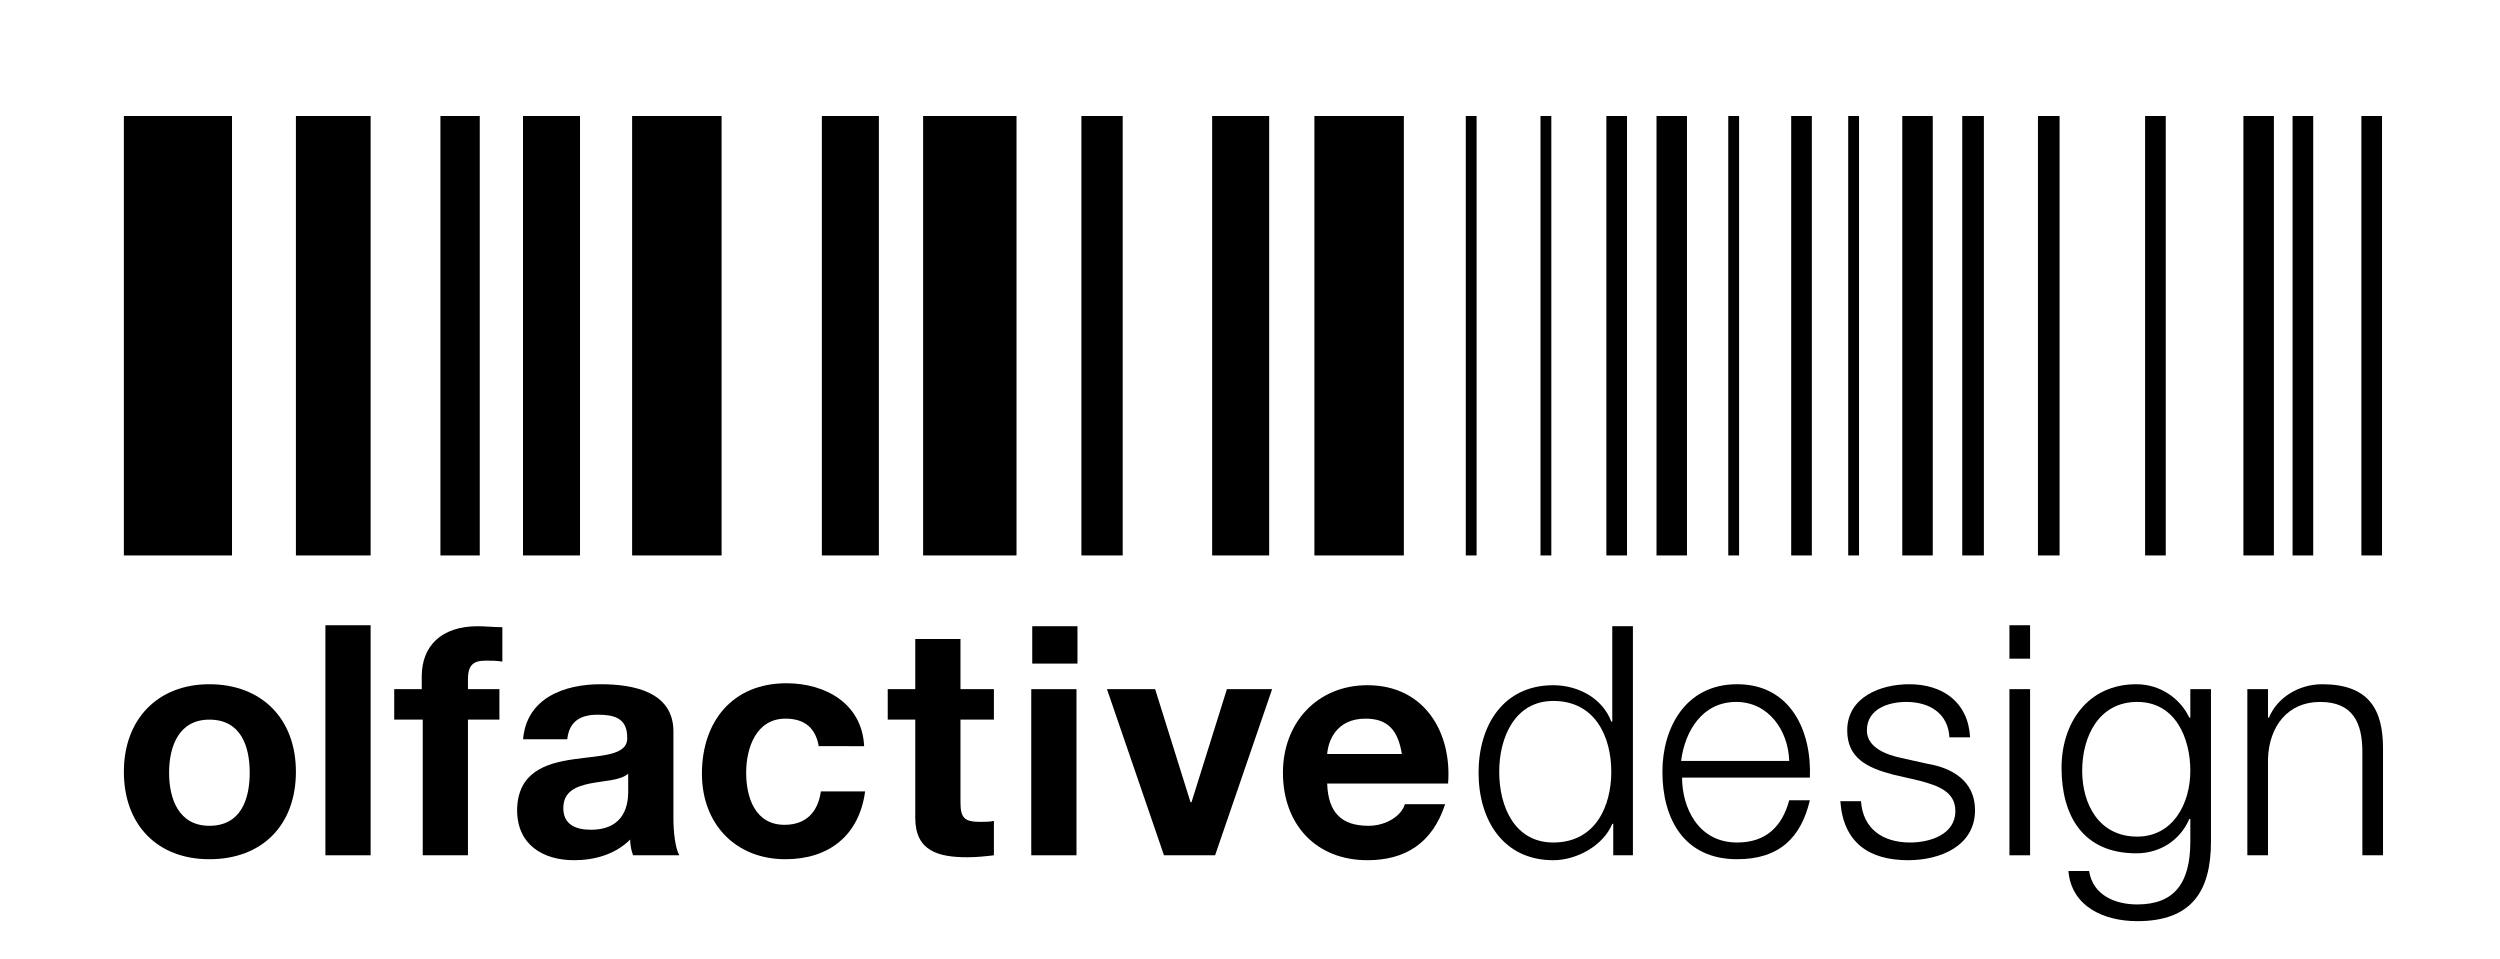
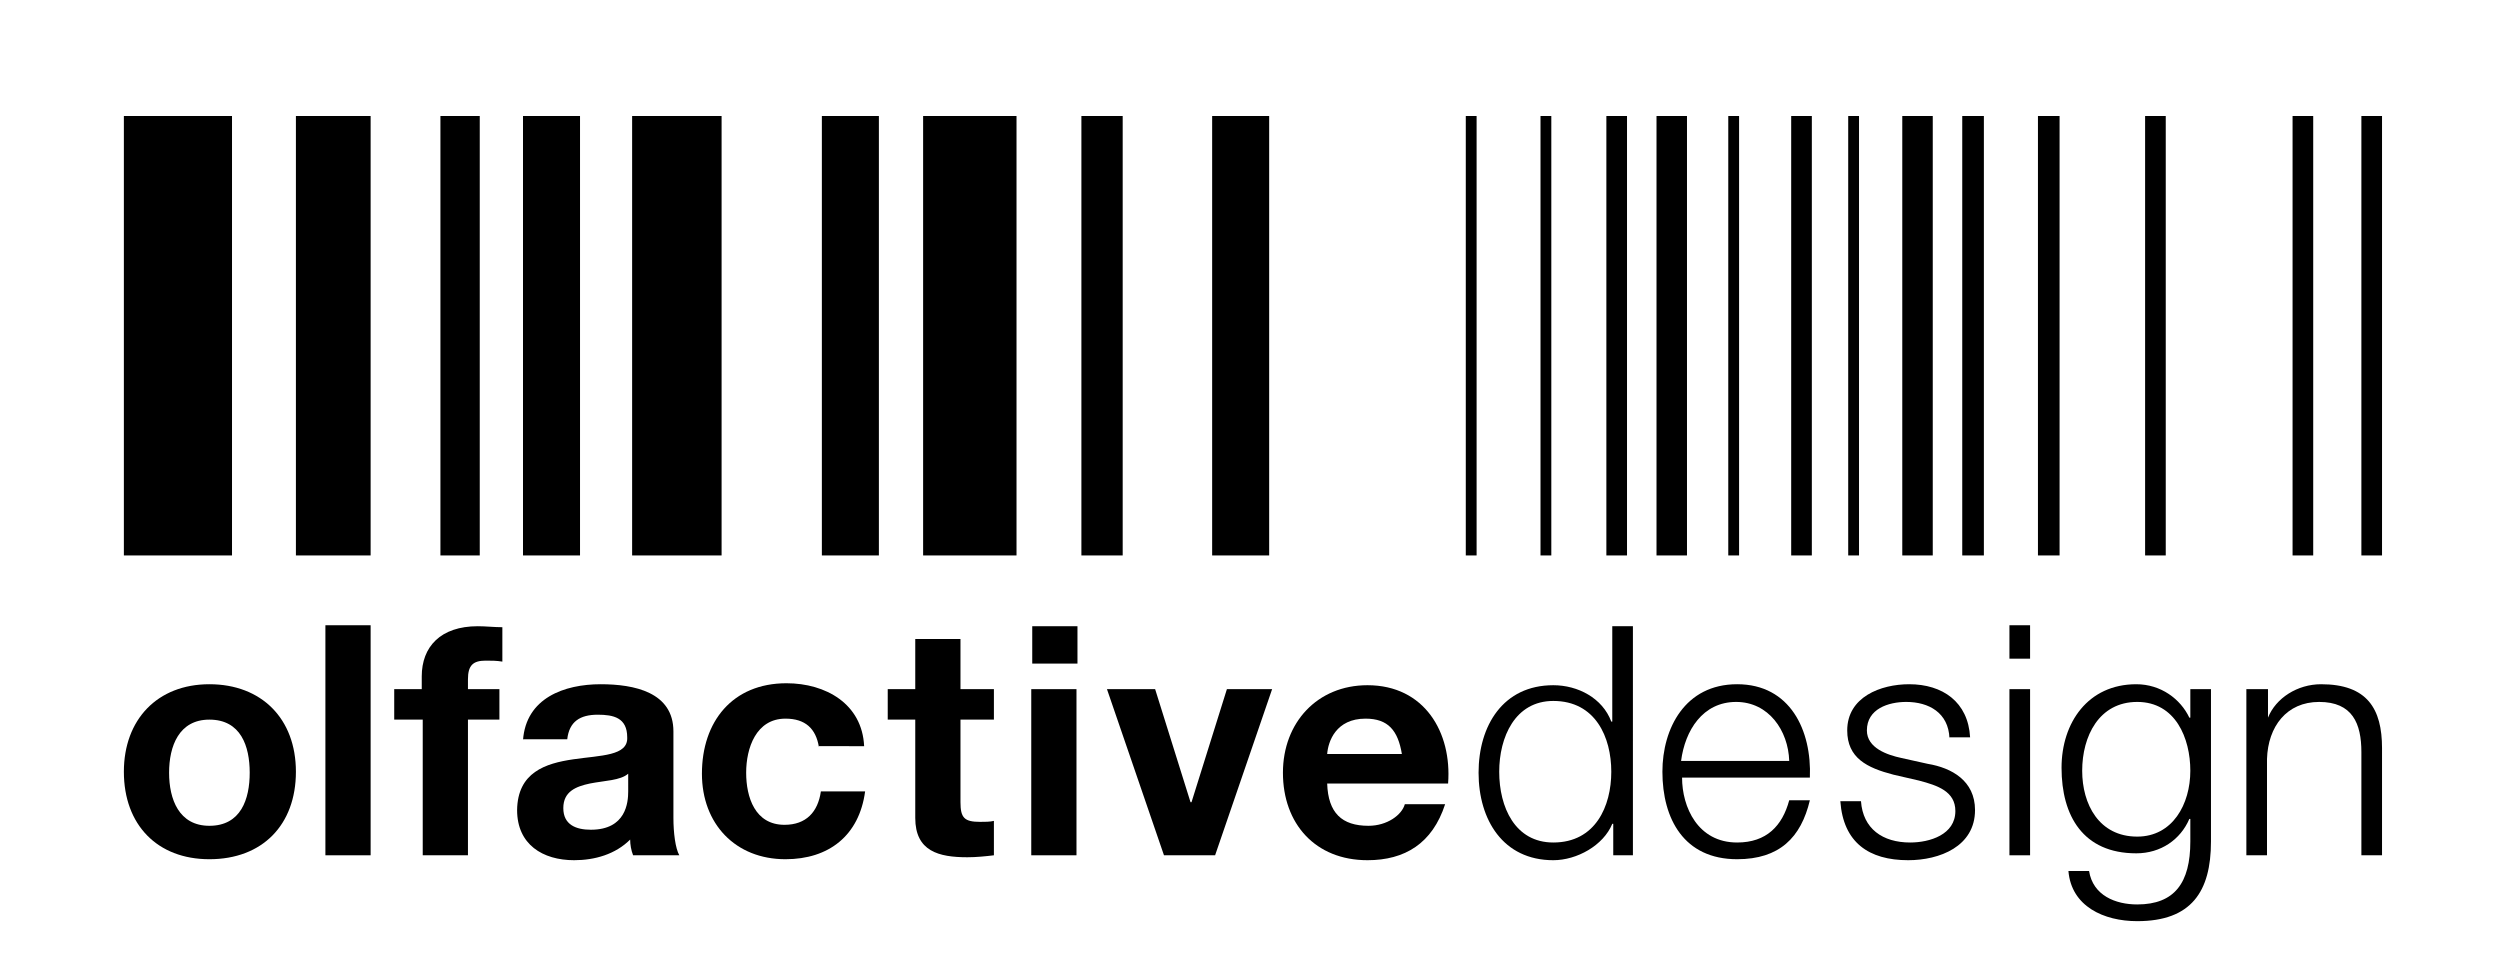
<svg xmlns="http://www.w3.org/2000/svg" version="1.0" x="0px" y="0px" viewBox="0 0 254.3 97.6" style="enable-background:new 0 0 254.3 97.6;" xml:space="preserve">
  <style type="text/css">
	.st0{display:none;}
	.st1{display:inline;}
</style>
  <g id="Barcode">
    <rect x="12.6" y="11.8" width="11" height="44.7" />
    <rect x="44.8" y="11.8" width="4" height="44.7" />
    <rect x="30.1" y="11.8" width="7.6" height="44.7" />
    <rect x="110" y="11.8" width="4.2" height="44.7" />
    <rect x="53.2" y="11.8" width="5.8" height="44.7" />
    <rect x="123.3" y="11.8" width="5.8" height="44.7" />
    <rect x="64.3" y="11.8" width="9.1" height="44.7" />
-     <rect x="133.7" y="11.8" width="9.1" height="44.7" />
    <rect x="83.6" y="11.8" width="5.8" height="44.7" />
    <rect x="93.9" y="11.8" width="9.5" height="44.7" />
    <rect x="193.5" y="11.8" width="3.1" height="44.7" />
-     <rect x="228.2" y="11.8" width="3.1" height="44.7" />
    <rect x="168.5" y="11.8" width="3.1" height="44.7" />
    <rect x="199.6" y="11.8" width="2.2" height="44.7" />
    <rect x="207.3" y="11.8" width="2.2" height="44.7" />
    <rect x="218.2" y="11.8" width="2.1" height="44.7" />
    <rect x="188" y="11.8" width="1.1" height="44.7" />
    <rect x="175.8" y="11.8" width="1.1" height="44.7" />
    <rect x="156.7" y="11.8" width="1.1" height="44.7" />
    <rect x="149.1" y="11.8" width="1.1" height="44.7" />
    <rect x="233.2" y="11.8" width="2.1" height="44.7" />
    <rect x="240.2" y="11.8" width="2.1" height="44.7" />
    <rect x="163.4" y="11.8" width="2.1" height="44.7" />
    <rect x="182.2" y="11.8" width="2.1" height="44.7" />
  </g>
  <g id="OD">
    <g>
      <path d="M21.3,69.6c5.3,0,8.8,3.5,8.8,8.9c0,5.4-3.4,8.9-8.8,8.9c-5.3,0-8.7-3.5-8.7-8.9C12.6,73.2,16,69.6,21.3,69.6z M21.3,84    c3.2,0,4.1-2.7,4.1-5.4c0-2.7-0.9-5.4-4.1-5.4c-3.1,0-4.1,2.7-4.1,5.4C17.2,81.3,18.2,84,21.3,84z" />
      <path d="M33.1,63.6h4.6V87h-4.6V63.6z" />
      <path d="M42.9,73.2h-2.8v-3.1h2.8v-1.3c0-3,1.9-5.1,5.7-5.1c0.8,0,1.7,0.1,2.5,0.1v3.5c-0.6-0.1-1.1-0.1-1.7-0.1    c-1.3,0-1.8,0.5-1.8,1.9v1h3.2v3.1h-3.2V87h-4.6V73.2z" />
      <path d="M53.2,75.3c0.3-4.3,4.2-5.7,7.9-5.7c3.4,0,7.4,0.8,7.4,4.8v8.8c0,1.5,0.2,3.1,0.6,3.8h-4.7c-0.2-0.5-0.3-1.1-0.3-1.6    c-1.5,1.5-3.6,2.1-5.7,2.1c-3.2,0-5.8-1.6-5.8-5.1c0.1-7.7,11.4-3.6,11.2-7.4c0-2-1.4-2.3-3-2.3c-1.8,0-2.9,0.7-3.1,2.5H53.2z     M63.9,78.7c-0.8,0.7-2.4,0.7-3.9,1c-1.4,0.3-2.7,0.8-2.7,2.5c0,1.7,1.3,2.2,2.8,2.2c3.6,0,3.8-2.8,3.8-3.9V78.7z" />
      <path d="M83.3,76c-0.3-1.9-1.4-2.9-3.4-2.9c-3,0-4,3-4,5.5c0,2.5,0.9,5.3,3.9,5.3c2.2,0,3.4-1.3,3.7-3.4h4.5    c-0.6,4.5-3.7,6.9-8.1,6.9c-5.1,0-8.5-3.6-8.5-8.7c0-5.3,3.1-9.2,8.6-9.2c4,0,7.7,2.1,7.9,6.4H83.3z" />
      <path d="M97.7,70.1h3.4v3.1h-3.4v8.4c0,1.6,0.4,2,2,2c0.5,0,1,0,1.4-0.1V87c-0.8,0.1-1.8,0.2-2.7,0.2c-2.9,0-5.3-0.6-5.3-4v-10    h-2.8v-3.1h2.8V65h4.6V70.1z" />
      <path d="M109.6,67.5h-4.6v-3.8h4.6V67.5z M104.9,70.1h4.6V87h-4.6V70.1z" />
      <path d="M123.6,87h-5.2l-5.8-16.9h4.9l3.6,11.5h0.1l3.6-11.5h4.6L123.6,87z" />
      <path d="M135,79.7c0.1,3,1.5,4.3,4.2,4.3c1.9,0,3.4-1.1,3.7-2.2h4.1c-1.3,4-4.1,5.7-7.9,5.7c-5.3,0-8.6-3.7-8.6-8.9    c0-5.1,3.5-8.9,8.6-8.9c5.8,0,8.6,4.8,8.2,10H135z M142.6,76.7c-0.4-2.4-1.4-3.6-3.7-3.6c-3,0-3.8,2.3-3.9,3.6H142.6z" />
      <path d="M166,87h-1.9v-3.2H164c-0.9,2.2-3.6,3.7-6,3.7c-5.1,0-7.6-4.1-7.6-8.9c0-4.8,2.5-8.9,7.6-8.9c2.5,0,5,1.3,5.9,3.7h0.1    v-9.7h2.1V87z M158,85.7c4.3,0,5.9-3.7,5.9-7.2c0-3.5-1.6-7.2-5.9-7.2c-3.9,0-5.5,3.7-5.5,7.2C152.5,82.1,154.1,85.7,158,85.7z" />
      <path d="M171.1,79.1c0,3,1.6,6.6,5.6,6.6c3,0,4.6-1.7,5.3-4.3h2.1c-0.9,3.8-3.1,6-7.4,6c-5.4,0-7.6-4.1-7.6-8.9    c0-4.4,2.3-8.9,7.6-8.9c5.4,0,7.6,4.7,7.4,9.5H171.1z M182,77.4c-0.1-3.1-2.1-6-5.4-6c-3.4,0-5.2,2.9-5.6,6H182z" />
      <path d="M198.3,75.1c-0.1-2.6-2.1-3.7-4.4-3.7c-1.8,0-4,0.7-4,2.9c0,1.8,2.1,2.5,3.5,2.8l2.7,0.6c2.4,0.4,4.8,1.7,4.8,4.7    c0,3.7-3.6,5.1-6.8,5.1c-4,0-6.6-1.8-6.9-6h2.1c0.2,2.8,2.2,4.2,5,4.2c2,0,4.6-0.8,4.6-3.2c0-2-1.8-2.6-3.7-3.1l-2.6-0.6    c-2.7-0.7-4.7-1.7-4.7-4.5c0-3.4,3.4-4.7,6.3-4.7c3.4,0,6,1.8,6.2,5.4H198.3z" />
      <path d="M204.4,63.6h2.1V67h-2.1V63.6z M204.4,70.1h2.1V87h-2.1V70.1z" />
      <path d="M224.9,85.6c0,5.1-2,8.1-7.5,8.1c-3.4,0-6.7-1.5-7-5.1h2.1c0.4,2.5,2.7,3.4,4.9,3.4c3.8,0,5.4-2.2,5.4-6.4v-2.3h-0.1    c-0.9,2.1-2.9,3.5-5.4,3.5c-5.4,0-7.6-3.8-7.6-8.7c0-4.6,2.7-8.5,7.6-8.5c2.5,0,4.5,1.5,5.4,3.4h0.1v-2.9h2.1V85.6z M222.8,78.4    c0-3.3-1.5-7-5.4-7c-3.9,0-5.6,3.5-5.6,7c0,3.4,1.7,6.7,5.6,6.7C221,85.1,222.8,81.8,222.8,78.4z" />
-       <path d="M228.6,70.1h2.1V73h0.1c0.8-2,3-3.4,5.4-3.4c4.7,0,6.2,2.5,6.2,6.5V87h-2.1V76.5c0-2.9-0.9-5.1-4.3-5.1    c-3.3,0-5.2,2.5-5.3,5.8V87h-2.1V70.1z" />
+       <path d="M228.6,70.1h2.1V73c0.8-2,3-3.4,5.4-3.4c4.7,0,6.2,2.5,6.2,6.5V87h-2.1V76.5c0-2.9-0.9-5.1-4.3-5.1    c-3.3,0-5.2,2.5-5.3,5.8V87h-2.1V70.1z" />
    </g>
  </g>
  <g id="KC" class="st0">
    <g class="st1">
      <path d="M17.2,63.3v12.6l5.9-6.1h5.5l-6.4,6.2l7.1,10.8h-5.7L19,79.2L17.2,81v5.9h-4.7V63.3H17.2z" />
      <path d="M31.1,75c0.1-1.1,0.3-2,0.8-2.7c0.5-0.7,1.1-1.3,1.8-1.7s1.6-0.8,2.5-0.9c0.9-0.2,1.9-0.3,2.8-0.3c0.9,0,1.7,0.1,2.6,0.2    c0.9,0.1,1.7,0.4,2.4,0.7c0.7,0.4,1.3,0.8,1.8,1.5c0.5,0.6,0.7,1.5,0.7,2.5V83c0,0.8,0,1.5,0.1,2.2s0.2,1.2,0.5,1.6h-4.7    c-0.1-0.3-0.2-0.5-0.2-0.8c-0.1-0.3-0.1-0.6-0.1-0.8c-0.7,0.8-1.6,1.3-2.6,1.6c-1,0.3-2,0.5-3.1,0.5c-0.8,0-1.6-0.1-2.3-0.3    c-0.7-0.2-1.3-0.5-1.8-0.9c-0.5-0.4-0.9-0.9-1.2-1.6c-0.3-0.6-0.4-1.4-0.4-2.3c0-1,0.2-1.8,0.5-2.4c0.3-0.6,0.8-1.1,1.3-1.5    c0.5-0.4,1.2-0.7,1.8-0.8c0.7-0.2,1.4-0.3,2.1-0.4c0.7-0.1,1.4-0.2,2.1-0.3c0.7-0.1,1.3-0.2,1.8-0.3c0.5-0.1,0.9-0.3,1.2-0.6    c0.3-0.3,0.4-0.6,0.4-1.1c0-0.5-0.1-0.9-0.2-1.2c-0.2-0.3-0.4-0.5-0.7-0.7c-0.3-0.2-0.6-0.3-1-0.3c-0.4-0.1-0.8-0.1-1.2-0.1    c-0.9,0-1.6,0.2-2.2,0.6c-0.5,0.4-0.8,1.1-0.9,2H31.1z M41.9,78.5c-0.2,0.2-0.4,0.3-0.7,0.4c-0.3,0.1-0.6,0.2-1,0.2    c-0.3,0.1-0.7,0.1-1.1,0.2c-0.4,0-0.7,0.1-1.1,0.2c-0.4,0.1-0.7,0.2-1,0.3c-0.3,0.1-0.6,0.3-0.9,0.4c-0.3,0.2-0.5,0.4-0.6,0.7    c-0.2,0.3-0.2,0.6-0.2,1.1c0,0.4,0.1,0.8,0.2,1.1c0.2,0.3,0.4,0.5,0.6,0.7c0.3,0.2,0.6,0.3,0.9,0.3c0.4,0.1,0.7,0.1,1.1,0.1    c0.9,0,1.6-0.2,2.1-0.5c0.5-0.3,0.9-0.7,1.1-1.1c0.2-0.4,0.4-0.9,0.4-1.3c0.1-0.4,0.1-0.8,0.1-1.1V78.5z" />
      <path d="M54.9,69.8V73H55c0.2-0.5,0.5-1,0.9-1.5c0.4-0.4,0.8-0.8,1.3-1.2c0.5-0.3,1-0.6,1.5-0.7c0.5-0.2,1.1-0.3,1.7-0.3    c0.3,0,0.6,0.1,1,0.2v4.3c-0.2,0-0.5-0.1-0.8-0.1c-0.3,0-0.6,0-0.9,0c-0.9,0-1.6,0.1-2.2,0.4c-0.6,0.3-1.1,0.7-1.4,1.2    c-0.4,0.5-0.6,1.1-0.8,1.7c-0.2,0.7-0.2,1.4-0.2,2.1v7.7h-4.7v-17H54.9z" />
      <path d="M63.8,67.2v-3.8h4.7v3.8H63.8z M68.4,69.8v17h-4.7v-17H68.4z" />
      <path d="M76.9,69.8v2.4H77c0.6-1,1.4-1.7,2.3-2.2c0.9-0.4,1.9-0.7,2.9-0.7c1.2,0,2.3,0.2,3.1,0.5c0.8,0.3,1.4,0.8,1.9,1.4    c0.5,0.6,0.8,1.3,1,2.2c0.2,0.9,0.3,1.8,0.3,2.9v10.5h-4.7v-9.6c0-1.4-0.2-2.5-0.7-3.1c-0.4-0.7-1.2-1-2.3-1    c-1.3,0-2.2,0.4-2.8,1.1c-0.6,0.8-0.9,2-0.9,3.7v8.9h-4.7v-17H76.9z" />
      <path d="M97.3,82.7c0.7,0.7,1.7,1,3,1c0.9,0,1.8-0.2,2.4-0.7c0.7-0.5,1.1-1,1.2-1.5h4.1c-0.7,2-1.7,3.5-3,4.4    c-1.4,0.9-3,1.3-4.9,1.3c-1.3,0-2.5-0.2-3.6-0.6c-1.1-0.4-2-1-2.7-1.8C93,84,92.5,83,92.1,81.9c-0.4-1.1-0.6-2.3-0.6-3.6    c0-1.3,0.2-2.5,0.6-3.6c0.4-1.1,1-2,1.8-2.8c0.8-0.8,1.7-1.4,2.7-1.9c1.1-0.5,2.2-0.7,3.5-0.7c1.4,0,2.7,0.3,3.8,0.8    c1.1,0.6,2,1.3,2.6,2.3c0.7,0.9,1.2,2,1.5,3.2c0.3,1.2,0.4,2.5,0.3,3.8H96.1C96.2,81,96.6,82.1,97.3,82.7z M102.5,73.8    c-0.6-0.6-1.4-0.9-2.5-0.9c-0.7,0-1.4,0.1-1.9,0.4c-0.5,0.3-0.9,0.6-1.2,0.9c-0.3,0.4-0.5,0.8-0.6,1.2c-0.1,0.4-0.2,0.8-0.2,1.1    h7.6C103.5,75.3,103.1,74.4,102.5,73.8z" />
      <path d="M122.1,72.2c-0.8-0.7-1.8-1.1-3.2-1.1c-1,0-1.9,0.2-2.6,0.6c-0.7,0.4-1.4,1-1.9,1.6c-0.5,0.7-0.9,1.5-1.1,2.3    c-0.3,0.9-0.4,1.7-0.4,2.6c0,0.9,0.1,1.8,0.4,2.6c0.3,0.9,0.6,1.6,1.1,2.3c0.5,0.7,1.1,1.2,1.9,1.6c0.7,0.4,1.6,0.6,2.6,0.6    c0.6,0,1.2-0.1,1.8-0.4c0.6-0.2,1.1-0.6,1.5-1c0.4-0.4,0.8-0.9,1.1-1.5c0.3-0.6,0.5-1.2,0.5-1.9h2.1c-0.3,2.1-1,3.7-2.3,4.8    c-1.2,1.2-2.8,1.7-4.7,1.7c-1.3,0-2.4-0.2-3.4-0.7c-1-0.5-1.8-1.1-2.5-1.9c-0.7-0.8-1.2-1.8-1.5-2.8c-0.4-1.1-0.5-2.2-0.5-3.5    c0-1.2,0.2-2.4,0.5-3.5c0.4-1.1,0.9-2,1.5-2.8c0.7-0.8,1.5-1.5,2.5-1.9c1-0.5,2.1-0.7,3.4-0.7c1.8,0,3.4,0.5,4.6,1.4    c1.3,1,2,2.4,2.3,4.4h-2.1C123.4,73.9,122.8,72.9,122.1,72.2z" />
      <path d="M131.1,63.3v9.4h0.1c0.4-1,1.1-1.9,2.1-2.5c1-0.6,2.1-0.9,3.3-0.9c1.2,0,2.2,0.2,3,0.5c0.8,0.3,1.4,0.7,1.9,1.3    c0.5,0.6,0.8,1.2,1,2.1c0.2,0.8,0.3,1.7,0.3,2.7v10.9h-2.1V76.2c0-0.7-0.1-1.4-0.2-2c-0.1-0.6-0.4-1.2-0.7-1.6    c-0.3-0.5-0.8-0.8-1.3-1.1c-0.6-0.3-1.3-0.4-2.1-0.4s-1.6,0.1-2.2,0.4c-0.6,0.3-1.2,0.7-1.6,1.2c-0.4,0.5-0.8,1.1-1.1,1.8    c-0.3,0.7-0.4,1.5-0.4,2.3v9.9H129V63.3H131.1z" />
      <path d="M148.6,81.2c0.2,0.8,0.5,1.5,1,2.2c0.5,0.6,1,1.2,1.7,1.6s1.5,0.6,2.5,0.6c1.5,0,2.7-0.4,3.6-1.2c0.9-0.8,1.4-1.8,1.8-3.2    h2.1c-0.4,1.9-1.2,3.4-2.4,4.5c-1.2,1.1-2.8,1.6-5,1.6c-1.3,0-2.5-0.2-3.5-0.7c-1-0.5-1.8-1.1-2.4-1.9c-0.6-0.8-1.1-1.8-1.4-2.9    c-0.3-1.1-0.4-2.2-0.4-3.4c0-1.1,0.1-2.2,0.4-3.3c0.3-1.1,0.8-2,1.4-2.9c0.6-0.8,1.4-1.5,2.4-2c1-0.5,2.1-0.8,3.5-0.8    c1.4,0,2.5,0.3,3.5,0.8c1,0.5,1.7,1.3,2.4,2.2c0.6,0.9,1,1.9,1.3,3.1c0.3,1.2,0.4,2.3,0.3,3.5h-13.1    C148.3,79.6,148.4,80.4,148.6,81.2z M158.9,74.9c-0.3-0.7-0.6-1.4-1.1-1.9c-0.5-0.6-1-1-1.7-1.3c-0.7-0.3-1.4-0.5-2.2-0.5    c-0.9,0-1.6,0.2-2.3,0.5c-0.7,0.3-1.2,0.8-1.7,1.3c-0.5,0.6-0.8,1.2-1.1,1.9c-0.3,0.7-0.5,1.5-0.5,2.3h11    C159.2,76.4,159.1,75.6,158.9,74.9z" />
      <path d="M164.9,69.8l5.3,14.9h0.1l5.3-14.9h2.1l-6.3,17h-2.2l-6.5-17H164.9z" />
      <path d="M180.4,72.5c0.4-0.7,0.8-1.3,1.4-1.8c0.6-0.5,1.3-0.8,2.1-1c0.8-0.2,1.7-0.3,2.7-0.3c0.7,0,1.5,0.1,2.2,0.2    c0.7,0.1,1.4,0.4,2,0.8c0.6,0.4,1.1,0.9,1.4,1.7c0.4,0.7,0.6,1.6,0.6,2.8v9c0,0.8,0.4,1.2,1.2,1.2c0.2,0,0.5,0,0.7-0.1v1.7    c-0.2,0-0.5,0.1-0.6,0.1c-0.2,0-0.4,0-0.7,0c-0.5,0-0.9-0.1-1.3-0.2c-0.3-0.1-0.6-0.3-0.7-0.6c-0.2-0.3-0.3-0.6-0.3-0.9    c-0.1-0.4-0.1-0.8-0.1-1.2H191c-0.4,0.5-0.8,1-1.1,1.5c-0.4,0.4-0.8,0.8-1.3,1.1c-0.5,0.3-1,0.5-1.6,0.7c-0.6,0.2-1.3,0.2-2.2,0.2    c-0.8,0-1.5-0.1-2.2-0.3c-0.7-0.2-1.3-0.5-1.8-0.9c-0.5-0.4-0.9-0.9-1.2-1.5c-0.3-0.6-0.4-1.4-0.4-2.2c0-1.2,0.3-2.1,0.8-2.8    c0.5-0.7,1.2-1.2,2.1-1.5c0.9-0.4,1.8-0.6,2.9-0.7c1.1-0.1,2.2-0.3,3.3-0.4c0.4,0,0.8-0.1,1.2-0.2c0.3-0.1,0.6-0.2,0.8-0.3    s0.4-0.4,0.5-0.7c0.1-0.3,0.2-0.7,0.2-1.1c0-0.7-0.1-1.3-0.3-1.7c-0.2-0.4-0.5-0.8-1-1.1c-0.4-0.3-0.9-0.4-1.4-0.5    c-0.5-0.1-1.1-0.1-1.7-0.1c-1.3,0-2.4,0.3-3.2,0.9c-0.8,0.6-1.3,1.6-1.3,3h-2.1C179.9,74.1,180.1,73.2,180.4,72.5z M190.8,77.5    c-0.1,0.2-0.4,0.4-0.8,0.5c-0.4,0.1-0.7,0.2-1,0.2c-0.9,0.2-1.8,0.3-2.7,0.4c-0.9,0.1-1.8,0.3-2.5,0.5c-0.8,0.2-1.4,0.6-1.9,1    c-0.5,0.4-0.7,1.1-0.7,1.9c0,0.5,0.1,1,0.3,1.4c0.2,0.4,0.5,0.8,0.8,1.1c0.4,0.3,0.8,0.5,1.2,0.7c0.5,0.2,0.9,0.2,1.4,0.2    c0.8,0,1.5-0.1,2.3-0.4c0.7-0.2,1.4-0.6,1.9-1.1c0.5-0.5,1-1,1.3-1.7c0.3-0.7,0.5-1.4,0.5-2.2L190.8,77.5L190.8,77.5z" />
      <path d="M199.5,63.3v23.5h-2.1V63.3H199.5z" />
      <path d="M205.9,63.3v23.5h-2.1V63.3H205.9z" />
      <path d="M212.3,63.3v3.3h-2.1v-3.3H212.3z M212.3,69.8v17h-2.1v-17H212.3z" />
      <path d="M218.2,81.2c0.2,0.8,0.5,1.5,1,2.2c0.5,0.6,1,1.2,1.7,1.6s1.5,0.6,2.5,0.6c1.5,0,2.7-0.4,3.6-1.2s1.4-1.8,1.8-3.2h2.1    c-0.4,1.9-1.2,3.4-2.4,4.5c-1.2,1.1-2.8,1.6-5,1.6c-1.3,0-2.5-0.2-3.5-0.7c-1-0.5-1.8-1.1-2.4-1.9c-0.6-0.8-1.1-1.8-1.4-2.9    s-0.4-2.2-0.4-3.4c0-1.1,0.1-2.2,0.4-3.3c0.3-1.1,0.8-2,1.4-2.9c0.6-0.8,1.4-1.5,2.4-2c1-0.5,2.1-0.8,3.5-0.8    c1.4,0,2.5,0.3,3.5,0.8c1,0.5,1.7,1.3,2.4,2.2c0.6,0.9,1,1.9,1.3,3.1c0.3,1.2,0.4,2.3,0.3,3.5h-13.1    C217.9,79.6,218,80.4,218.2,81.2z M228.4,74.9c-0.3-0.7-0.6-1.4-1.1-1.9c-0.5-0.6-1-1-1.7-1.3c-0.7-0.3-1.4-0.5-2.2-0.5    c-0.9,0-1.6,0.2-2.3,0.5c-0.7,0.3-1.2,0.8-1.7,1.3c-0.5,0.6-0.8,1.2-1.1,1.9c-0.3,0.7-0.5,1.5-0.5,2.3h11    C228.8,76.4,228.7,75.6,228.4,74.9z" />
      <path d="M236,69.8v4h0.1c0.5-1.4,1.3-2.4,2.5-3.2c1.1-0.7,2.4-1.1,4-1v2.1c-0.9,0-1.8,0.1-2.6,0.4c-0.8,0.3-1.4,0.7-2,1.3    c-0.6,0.5-1,1.2-1.3,2c-0.3,0.8-0.5,1.6-0.5,2.5v9h-2.1v-17H236z" />
    </g>
  </g>
</svg>